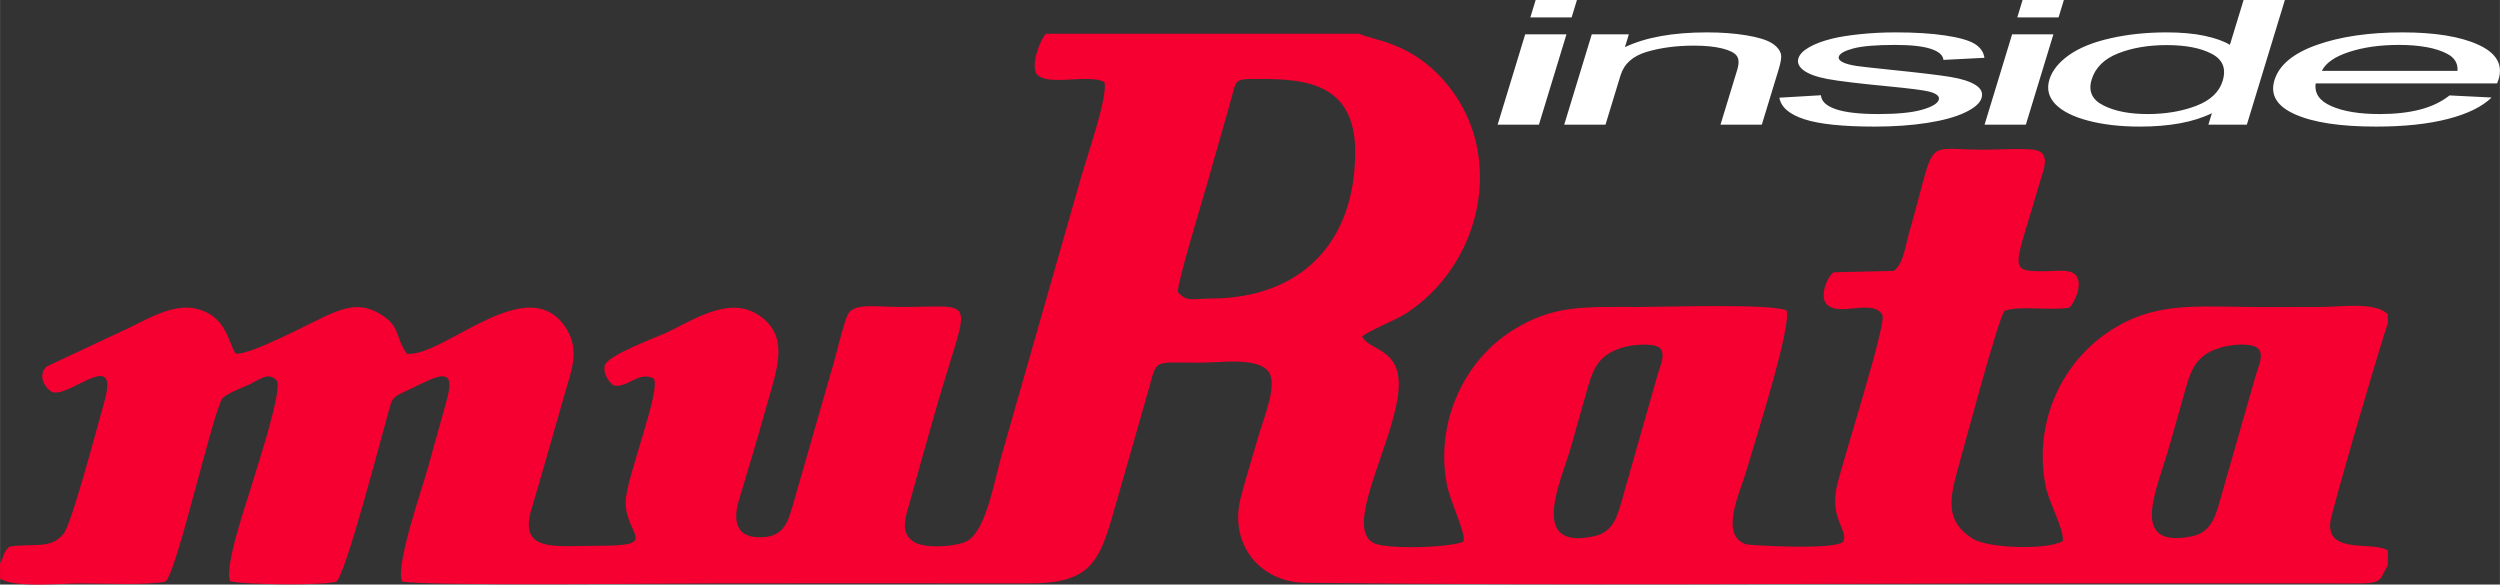
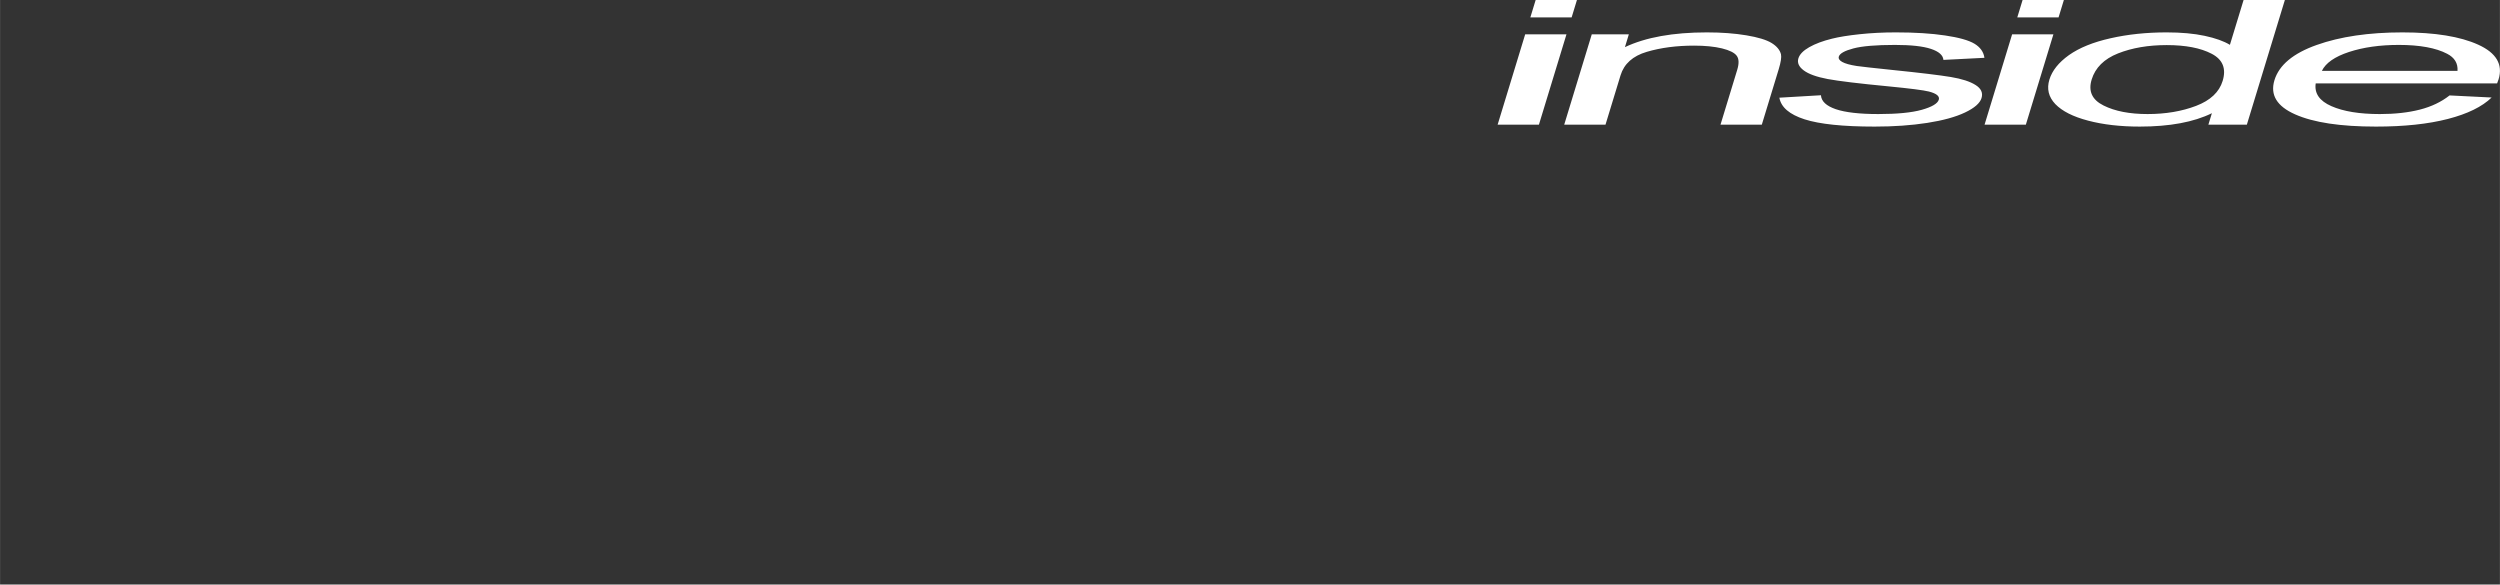
<svg xmlns="http://www.w3.org/2000/svg" xml:space="preserve" width="39.949mm" height="9.341mm" version="1.1" style="shape-rendering:geometricPrecision; text-rendering:geometricPrecision; image-rendering:optimizeQuality; fill-rule:evenodd; clip-rule:evenodd" viewBox="0 0 15935.56 3726.27">
  <rect x="0" y="0" width="15935.56" height="3726.27" fill="#333333" stroke="none" />
  <defs>
    <style type="text/css">
   
    .fil0 {fill:#F50030}
    .fil1 {fill:white;fill-rule:nonzero}
   
  </style>
  </defs>
  <g id="Plan_x0020_1">
    <g id="_1513887630720">
-       <path class="fil0" d="M10351.68 2212.35c44.88,-13.08 176.43,-27.56 220.83,0.28 52.14,32.67 9.77,120.11 -7.38,179.38l-212.13 746.25c-39.73,139.53 -59.87,250.63 -191.11,279.7 -431.01,95.5 -204.83,-363.27 -146.04,-575.92 35.02,-126.65 71.88,-253.34 107.14,-379.07 39.97,-142.49 89.87,-210.02 228.69,-250.63zm3818.14 -0.68c55.05,-14.56 172.32,-27.44 217.68,4.99 50.62,36.22 7.9,118.79 -7.18,171.41l-216.12 756.1c-37.38,131.64 -59.95,249.03 -195.82,275.36 -405.8,78.54 -217.4,-299.85 -138.1,-582.11 36.22,-128.8 71.16,-250.94 107.22,-379.03 39.81,-141.49 94.02,-210.06 232.32,-246.72zm-6662.18 -351.59c-3.31,-59.28 162.83,-603.09 192.83,-708.52 34.46,-121.06 67.17,-239.78 101.24,-357.09 18.51,-63.82 34.86,-120.9 51.86,-184.21 23.22,-86.4 20.82,-106.66 118.19,-106.9 291.67,-0.76 665.8,-8.54 666.51,461.56 0.92,597.5 -361.88,935.81 -916.38,938.08 -111.21,0.44 -161.07,25.13 -214.25,-42.92zm-7507.64 1731.92l0 96.05c89.99,60.63 376.04,30.91 513.86,30.91 150.7,0 398.74,12.72 538.55,-10.45 69.53,-34.86 309.22,-1107.13 367.06,-1171.43 25.41,-28.28 126.85,-67.09 165.18,-84.17 65.78,-29.36 123.5,-86.64 177.95,-28.52 42.72,52.02 -124.26,551.91 -149.75,640.07 -35.5,122.74 -186.96,547.6 -146.04,640.62 76.51,22.34 606.28,29.04 676.72,1.8 55.85,-31.79 288.84,-926.19 324.34,-1052.24 42.44,-150.62 13.28,-107.58 248.43,-223.26 202.44,-99.56 150.74,48.9 113.45,183.25 -33.99,122.5 -67.65,243.13 -102.91,369.38 -37.82,135.31 -207.62,623.23 -164.42,722.36 119.59,30.87 1727.53,12.61 1992.88,12.61 666.55,0 1333.31,-1.28 1999.86,0.08 395.15,0.8 451.63,-133.95 544.57,-459.97 73.52,-257.97 148.47,-516.45 222.34,-777.76 55.65,-196.97 19.79,-169.41 330.24,-169.41 133.67,0 371.65,-37.89 437.19,62.59 53.81,82.49 -37.14,299.13 -64.34,394.07 -37.5,130.88 -79.46,263.23 -115.28,398.66 -80.18,303.36 124.5,544.45 408.55,547.76 1641.49,19.23 3351.87,3.99 5000.18,3.99l1499.92 0c394.87,0 327.57,13.44 402.72,-116.96l0 -92.7c-91.99,-62.07 -387.25,27.8 -367.54,-177.63 7.02,-72.92 350.55,-1240.8 367.54,-1269l0 -58.36c-78.62,-82.41 -295.86,-47.43 -430.53,-47.43 -161.71,0 -324.46,1.76 -486.05,-0.48 -340.1,-4.71 -573.29,-20.06 -829.46,136.5 -329.49,201.32 -513.7,592.52 -436.75,999.51 21.46,113.49 119.87,279.78 110.41,356.49 -94.02,57.6 -474.76,48.74 -576.52,-16.24 -173.12,-110.53 -146.87,-251.26 -88.71,-456.18 39.45,-139.17 250.55,-936.68 293.35,-994.48 93.1,-36.86 296.18,0.96 415.57,-21.22 30.71,-33.87 84.13,-144.4 43.36,-202.16 -35.3,-46.03 -115.8,-30.4 -195.18,-29.72 -252.06,2.19 -197.13,-12.13 -41.56,-556.26 23.53,-82.41 80.62,-198.49 -30.2,-217.36 -64.62,-11.01 -253.3,-1.04 -330.88,-1.08 -389,-0.16 -288.88,-97.73 -468.58,528.42 -22.5,78.42 -35.1,198.89 -97.77,244.2l-383.74 8.82c-43.8,31.19 -86.32,147.51 -49.22,197.49 70.92,95.34 301.25,-34.82 360.28,74.75 28.08,52.14 -248.75,915.98 -288.88,1084.99 -50.42,212.37 70.56,283.1 40.21,357.97 -42.08,59.32 -601.61,24.61 -618.37,19.35 -176.87,-55.41 -38.45,-333.95 0.32,-469.98 45.55,-160 288.92,-914.94 256.09,-1021.65 -108.38,-44.6 -770.19,-21.66 -944.62,-21.66 -351.63,0.04 -541.06,-14.68 -802.74,149.19 -312.41,195.66 -493.63,593.04 -418.24,982.36 21.86,112.81 117.31,297.97 107.22,362.64 -61.71,37.74 -491.68,55.57 -576.36,9.17 -185.25,-101.48 115.52,-611.47 158,-943.43 38.73,-302.64 -182.06,-274.84 -229.01,-371.45 36.54,-35.62 214.88,-104.99 279.9,-147.27 90.95,-59.08 167.97,-131.24 228.17,-203.76 301.48,-363.31 336.87,-901.1 24.57,-1267.73 -224.82,-263.91 -466.79,-268.26 -551.27,-311.7l-1998.18 0c-34.23,40.05 -94.7,186.6 -60.19,254.18 65.42,86.88 328.89,-1.16 432.8,53.49 30.56,72.24 -114.72,492.56 -145.48,600.18l-509.23 1782.06c-49.86,175.31 -99.09,477.24 -219.27,543.73 -66.3,36.7 -265.58,50.54 -336.95,7.06 -98.77,-60.15 -52.49,-166.18 -23.77,-270.73 54.97,-200.29 110.37,-397.26 167.74,-595.75 207.35,-717.41 267.98,-632.29 -221.87,-632.29 -167.46,0 -310.22,-28.8 -346.76,50.42 -28.4,61.55 -67.89,233.95 -90.43,312.33l-263.67 916.86c-33.91,117.83 -71.04,192.35 -216,188.44 -140.33,-3.75 -161.67,-107.06 -122.66,-236.54 60.87,-201.8 121.58,-405.88 179.54,-611.78 63.58,-225.97 147.19,-439.02 -57.24,-570.22 -192.31,-123.46 -422.87,40.17 -590.36,117.16 -61.71,28.36 -374,142.64 -387.65,207.07 -10.89,51.42 24.89,104.07 57.76,126.61 94.06,16.08 150.7,-90.31 252.02,-46.63 58.6,58.36 -176.03,640.78 -176.47,790.37 -0.68,211.02 225.1,278.27 -168.53,277.95 -284.21,-0.2 -515.81,46.67 -430.81,-236.78 74.15,-247.27 142.17,-493.07 214.8,-743.7 38.65,-133.27 90.99,-262.95 10.53,-397.1 -238.62,-397.78 -786.54,178.78 -1020.29,153.69 -77.9,-107.38 -35.82,-173.24 -171.92,-254.26 -120.98,-72 -219.59,-42.32 -334.43,8.74 -104.71,46.59 -495.99,258.6 -586.3,244.24 -49.3,-81.29 -60.55,-242.85 -254.06,-286.65 -139.77,-31.63 -306.19,64.18 -406.99,114.68l-539.66 252.86c-57.16,44.12 -28.12,127.89 30.24,163.55 105.23,45.47 435.27,-291.03 334.67,62.51 -42.56,149.51 -205.63,769.99 -258.4,839 -81.06,106.03 -197.45,60.71 -347.72,85.16 -45.47,43.68 -29.56,55.33 -58.88,107.14z" />
      <path class="fil1" d="M9754.81 111.01l33.87 -111.01 263.19 0 -33.87 111.01 -263.19 0zm-208.54 683.75l175.71 -576.08 263.19 0 -175.71 576.08 -263.19 0zm424.46 0l175.71 -576.08 236.31 0 -24.93 81.77c132.79,-62.75 306.91,-93.98 521.83,-93.98 93.74,0 177.51,6.26 252.02,18.67 74.59,12.41 128.36,28.88 161.15,49.02 32.67,20.18 52.73,44.24 59.75,71.96 3.95,18.15 -0.68,49.78 -14.44,94.9l-107.86 353.74 -263.31 0 106.74 -350.03c12.13,-39.77 11.21,-69.57 -3.23,-89.15 -14.44,-19.63 -46.07,-35.34 -94.3,-47.19 -48.27,-11.65 -107.86,-17.55 -177.63,-17.55 -111.73,0 -211.93,13.12 -301.29,39.57 -89.31,26.29 -145,76.39 -167.5,150.02l-95.85 314.33 -263.19 0zm1371.48 -172.04l265.03 -15.56c2.59,38.69 34.42,68.29 94.98,88.99 60.51,20.54 151.1,30.91 270.77,30.91 121.18,0 213.73,-9.09 278.11,-27.4 63.9,-18.11 99.92,-39.57 107.42,-64.18 6.7,-22.02 -14.44,-39.41 -62.95,-51.98 -34.23,-8.7 -120.67,-19.63 -259.24,-33.15 -186.96,-17.91 -315.33,-33.47 -386.17,-46.59 -70.21,-13.32 -121.02,-31.47 -152.3,-54.77 -31.31,-23.14 -42.96,-48.82 -34.38,-76.95 7.86,-25.73 30.99,-49.42 69.17,-71.24 38.45,-21.82 86.88,-39.97 145.72,-54.41 44.24,-11.09 102.99,-20.5 175.71,-28.28 73.12,-7.78 149.55,-11.65 230.4,-11.65 121.58,0 226.37,6.46 314.09,19.59 88.28,12.96 150.7,30.71 187.8,52.93 36.62,22.38 57.84,52.18 63.03,89.51l-261.48 13.32c-2.23,-29.96 -29.04,-53.45 -79.7,-70.29 -50.78,-16.83 -126.97,-25.17 -229.2,-25.17 -120.19,0 -208.7,7.42 -264.59,22.22 -55.81,14.8 -87.12,32.19 -93.14,51.98 -3.87,12.57 3.19,24.05 21.46,34.23 18.35,10.37 49.02,19.07 92.86,25.89 25.33,3.71 99.52,12.05 224.3,24.97 179.86,18.35 304.92,33.51 375.12,45.15 70.29,11.65 122.78,28.88 157.92,51.06 35.54,22.38 48.07,50.14 37.89,83.45 -9.85,32.35 -44.56,62.91 -104.71,91.55 -60.11,28.68 -140.65,50.9 -241.69,66.62 -101.56,15.72 -213.13,23.49 -334.75,23.49 -201.48,0 -350.83,-15.52 -447.08,-46.43 -96.29,-31.07 -149.63,-76.95 -160.4,-137.82zm1516.56 -511.7l33.87 -111.01 263.19 0 -33.87 111.01 -263.19 0zm-208.54 683.75l175.71 -576.08 263.19 0 -175.71 576.08 -263.19 0zm1426.73 0l22.3 -73.08c-115.6,56.8 -268.89,85.28 -459.85,85.28 -123.66,0 -233.55,-12.57 -329.05,-37.93 -96.09,-25.13 -165.5,-60.47 -209.14,-105.63 -42.96,-45.31 -55.61,-97.29 -37.66,-156.13 17.51,-57.36 59.28,-109.34 124.93,-156.17 66.06,-46.59 154.29,-82.49 265.07,-107.26 110.41,-25.01 229.88,-37.38 356.97,-37.38 93.74,0 174.8,7.38 243.13,22.02 68.33,14.6 121.82,33.83 160.56,57.32l87.2 -285.81 263.19 0 -242.41 794.76 -245.24 0zm-744.1 -287.32c-22.46,73.64 2.59,128.6 75.79,165.02 72.6,36.46 166.3,54.61 280.5,54.61 115.24,0 218.28,-17.39 309.66,-52.18 90.91,-34.78 147.43,-87.88 169.21,-159.28 23.89,-78.46 0.68,-136.18 -70.37,-173 -70.56,-36.82 -166.18,-55.13 -286.37,-55.13 -117.2,0 -220.31,17.59 -309.86,52.89 -89.07,35.34 -145.4,91.03 -168.57,167.06zm2281.44 100.84l268.3 13.32c-60.35,58.64 -153.53,104.35 -279.11,136.7 -125.57,32.39 -278.15,48.67 -458.13,48.67 -226.41,0 -397.98,-25.89 -514.81,-77.7 -116.96,-51.62 -160.99,-124.3 -132.51,-217.76 29.44,-96.53 119.15,-171.64 269.57,-224.94 150.38,-53.45 332.56,-80.1 546.41,-80.1 206.99,0 368.02,26.09 483.22,78.42 115.2,52.37 158.56,125.97 129.6,220.91 -1.76,5.7 -4.95,14.4 -9.41,25.89l-1156.32 0c-9.25,63.11 23.81,111.57 100.36,145.04 76.03,33.51 179.14,50.34 308.27,50.34 96.25,0 181.38,-9.45 254.97,-28.32 74.03,-18.87 137.1,-49.02 189.59,-90.47zm-813.86 -156.53l864.64 0c3.27,-48.47 -18.99,-84.73 -66.02,-108.94 -71.76,-37.58 -174.72,-56.44 -307.91,-56.44 -120.63,0 -226.37,15 -317.88,44.96 -90.87,30 -148.47,70.13 -172.84,120.43z" />
    </g>
  </g>
</svg>